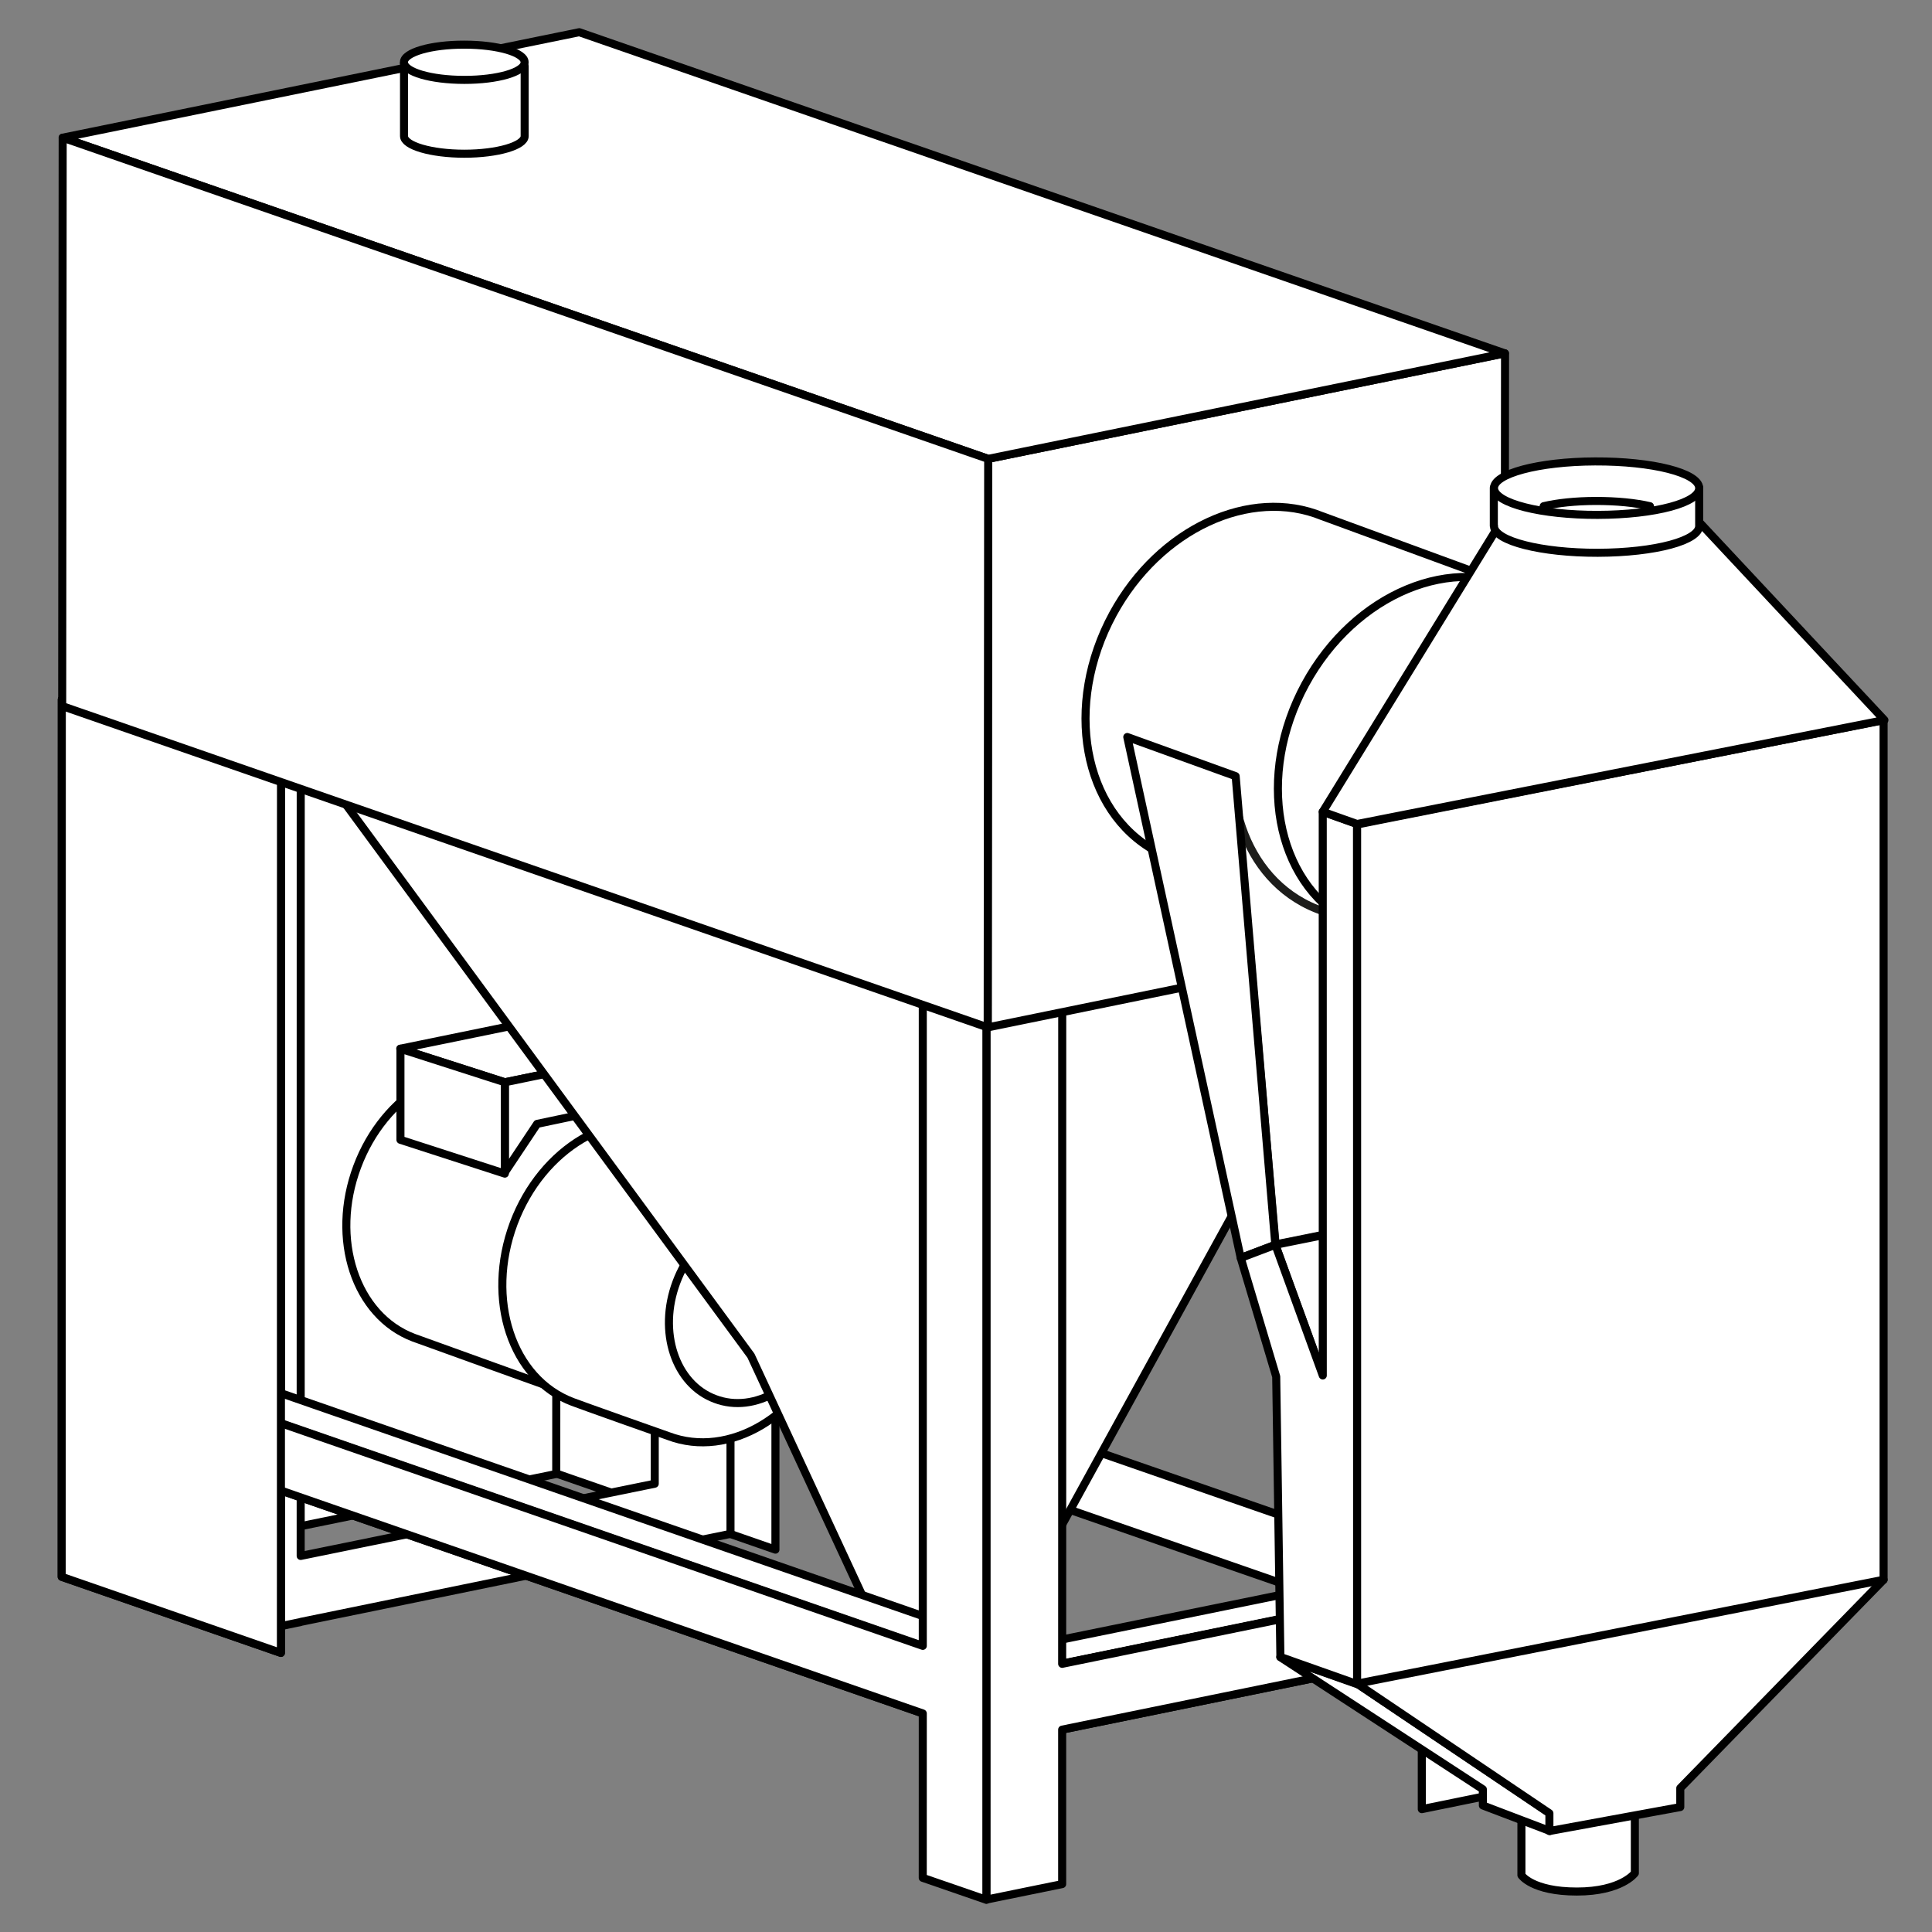
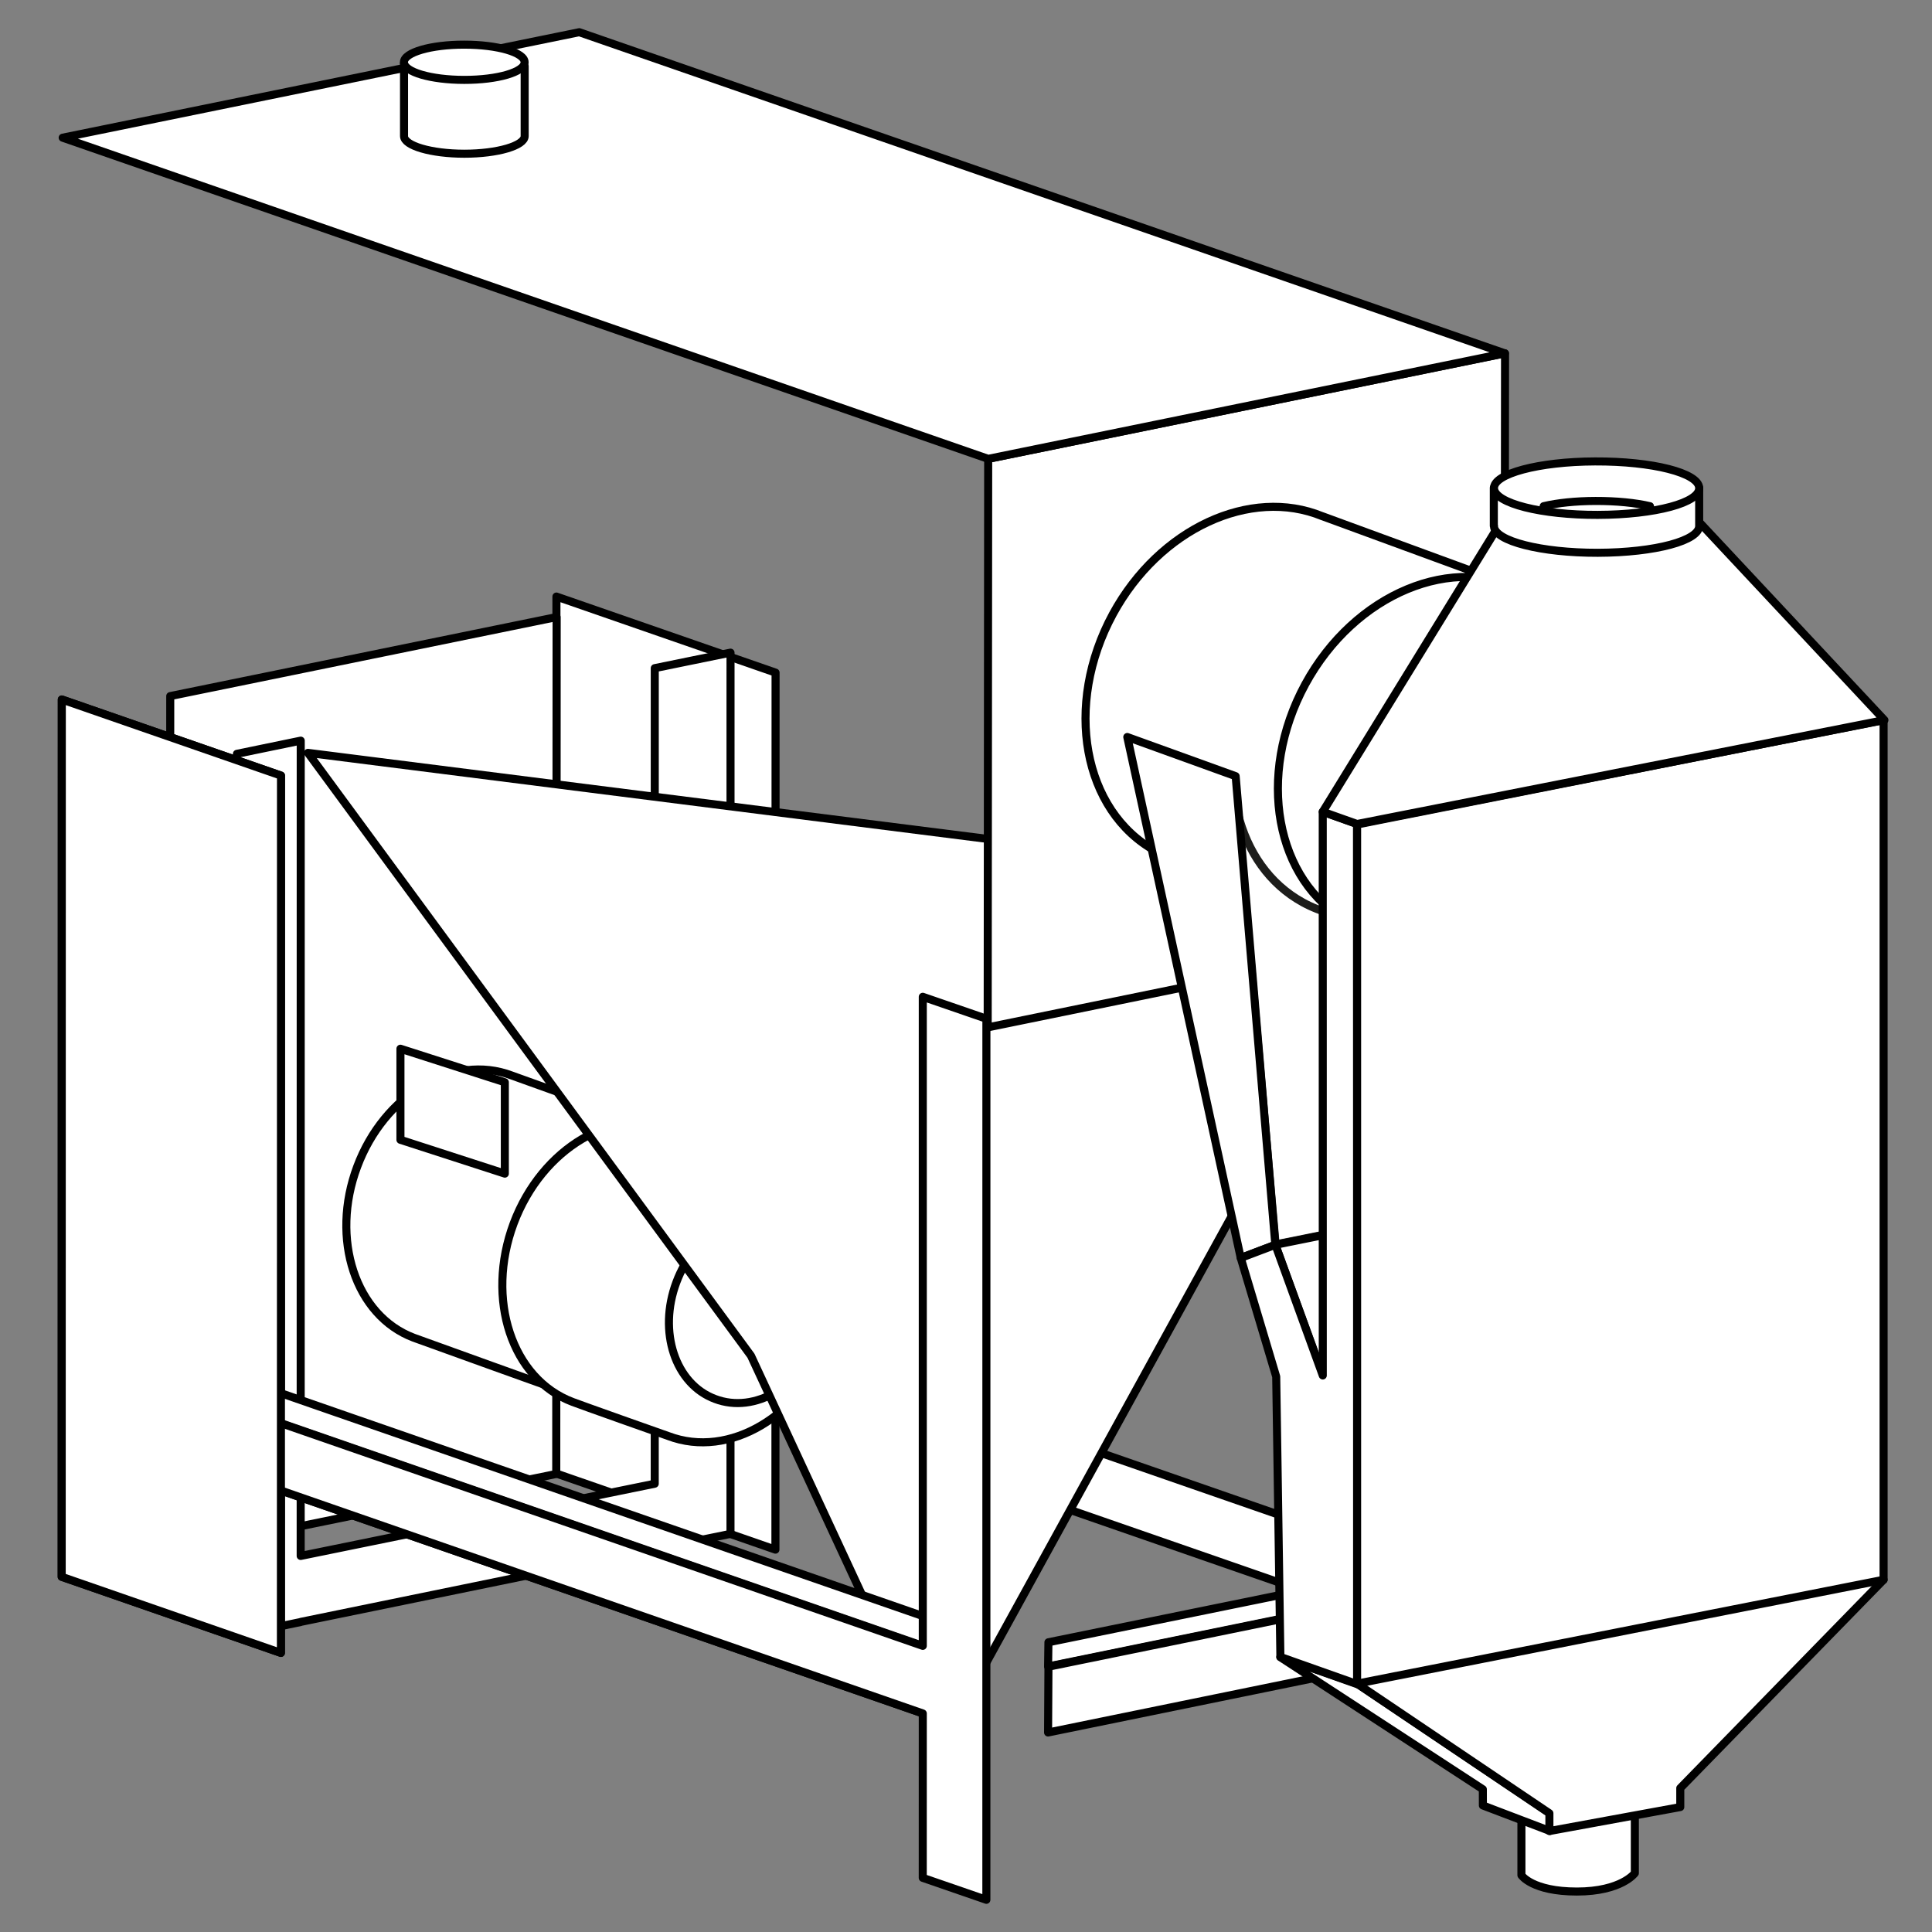
<svg xmlns="http://www.w3.org/2000/svg" width="100%" height="100%" viewBox="0 0 120 120" version="1.1" xml:space="preserve" style="fill-rule:evenodd;clip-rule:evenodd;stroke-linecap:round;stroke-linejoin:round;stroke-miterlimit:10;">
  <rect x="0" y="0" width="120" height="120" fill="#808080" stroke="none" />
  <g id="jhp">
    <rect x="0" y="0" width="120" height="120" style="fill:none;" />
    <path d="M34.561,37.053l-0.01,54.47l13.612,4.728l0.009,-54.473l-13.611,-4.725Z" style="fill:#fff;stroke:#000;stroke-width:0.5px;" />
    <path d="M10.574,43.235l-0.023,53.219l23.998,-4.904l0.022,-53.222l-23.997,4.907Z" style="fill:#fff;stroke:#000;stroke-width:0.5px;" />
    <path d="M40.669,41.499l-0.002,50.657l-21.991,4.486l0.003,-50.639l-3.964,0.818l-0.007,54.749l3.968,-0.824l0,-0.007l21.988,-4.507l0,0.003l4.708,-0.964l0.002,-54.734l-4.705,0.962Z" style="fill:#fff;stroke:#000;stroke-width:0.5px;" />
    <path d="M90.181,97.849l0,-0.033l-1.07,-0.367l0.005,-0.352l-0.621,0.133l-43.331,-15.043l-0.025,4.195l35.748,12.407l-15.767,3.215l-0.021,1.504l18.491,-3.787l6.566,2.283l0.012,-2.281l0.033,0.015l0.023,-1.881l-0.043,-0.008Z" style="fill:#fff;stroke:#000;stroke-width:0.5px;" />
    <path d="M41.536,70.31c-0.24,-0.097 -9.716,-3.493 -9.76,-3.512c-3.619,-1.371 -7.912,1.175 -9.59,5.667c-1.683,4.491 -0.11,9.254 3.508,10.622c0.311,0.12 9.637,3.473 9.756,3.505c3.618,1.37 7.911,-1.163 9.594,-5.669c1.68,-4.489 0.11,-9.248 -3.508,-10.613Z" style="fill:#fff;stroke:#000;stroke-width:0.5px;" />
-     <path d="M39.74,65.495l-8.384,1.727l-6.495,-2.084l8.387,-1.72l6.492,2.077Z" style="fill:#fff;stroke:#000;stroke-width:0.5px;" />
-     <path d="M39.74,65.495l-8.384,1.727l0,5.594l2.006,-3.01l4.337,-0.913l2.041,0.739l0,-4.137Z" style="fill:#fff;stroke:#000;stroke-width:0.5px;" />
    <path d="M24.872,65.138l6.484,2.083l0,5.675l-6.484,-2.1l0,-5.658Z" style="fill:#fff;stroke:#000;stroke-width:0.5px;" />
    <path d="M47.862,72.193c-0.25,-0.092 -5.897,-2.093 -5.938,-2.112c-3.781,-1.425 -8.263,1.219 -10.02,5.909c-1.755,4.714 -0.114,9.667 3.666,11.088c0.321,0.129 5.815,2.079 5.942,2.118c3.776,1.434 8.26,-1.225 10.014,-5.911c1.754,-4.698 0.114,-9.668 -3.664,-11.092Z" style="fill:#fff;stroke:#000;stroke-width:0.5px;" />
    <path d="M50.971,83.019c-1.149,3.08 -4.087,4.816 -6.562,3.871c-2.472,-0.924 -3.551,-4.171 -2.398,-7.246c1.146,-3.077 4.084,-4.813 6.559,-3.879c2.471,0.927 3.546,4.179 2.401,7.254Z" style="fill:#fff;stroke:#000;stroke-width:0.5px;" />
    <path d="M19.128,46.762l27.515,37.443l8.589,18.5l5.533,1.469l26.787,-48.748l-68.424,-8.664Z" style="fill:#fff;stroke:#000;stroke-width:0.5px;" />
    <path d="M65.121,103.522l-0.023,4.086l23.996,-4.907l0.021,-4.084l-23.994,4.905Z" style="fill:#fff;stroke:#000;stroke-width:0.5px;" />
    <path d="M15.505,87.723l-0.025,4.173l45.015,15.629l0.023,-4.182l-45.013,-15.62Z" style="fill:#fff;stroke:#000;stroke-width:0.5px;" />
    <path d="M3.839,43.445l-0.007,54.493l13.616,4.727l0.005,-54.493l-13.614,-4.727Z" style="fill:#fff;stroke:#000;stroke-width:0.5px;" />
    <path d="M15.505,85.86l-0.025,1.878l45.015,15.618l0.023,-1.869l-45.013,-15.627Z" style="fill:#fff;stroke:#000;stroke-width:0.5px;" />
-     <path d="M88.315,57.624l-0.003,34.654l-0.002,6.499l-22.337,4.567l0.002,-7.604l0.002,-33.453l-4.708,0.963l-0.003,54.737l4.707,-0.962l0,-9.595l22.337,-4.565l0,9.505l4.708,-0.96l0.005,-54.747l-4.708,0.961Z" style="fill:#fff;stroke:#000;stroke-width:0.5px;" />
    <path d="M57.316,61.913l0,40.314l-41.811,-14.505l-0.025,4.175l41.836,14.528l-0.002,10.211l3.951,1.364l0.002,-54.725l-3.951,-1.362Z" style="fill:#fff;stroke:#000;stroke-width:0.5px;" />
    <path d="M61.347,63.813l32.103,-6.568l0.031,-35.299l-32.103,6.555l-0.031,35.312Z" style="fill:#fff;stroke:#000;stroke-width:0.5px;" />
    <path d="M93.464,21.945l-57.486,-19.945l-32.085,6.552l57.486,19.948l32.085,-6.555Z" style="fill:#fff;stroke:#000;stroke-width:0.5px;" />
    <path d="M25.095,3.928l0,4.525c0,0.596 1.68,1.095 3.747,1.095c2.065,0 3.746,-0.499 3.746,-1.095l0,-4.342" style="fill:#fff;stroke:#000;stroke-width:0.5px;" />
    <path d="M32.584,3.867c0.005,0.607 -1.678,1.098 -3.748,1.095c-2.07,0 -3.748,-0.493 -3.746,-1.1c0,-0.604 1.679,-1.093 3.746,-1.089c2.07,0 3.753,0.487 3.748,1.094Z" style="fill:#fff;stroke:#000;stroke-width:0.5px;" />
    <path d="M3.839,43.445l-0.007,54.493l13.616,4.727l0.005,-54.493l-13.614,-4.727Z" style="fill:#fff;stroke:#000;stroke-width:0.5px;" />
-     <path d="M61.347,63.813l-57.484,-19.957l0.03,-35.305l57.485,19.95l-0.031,35.312Z" style="fill:#fff;stroke:#000;stroke-width:0.5px;" />
    <path d="M82.127,32.06l-0.005,0c-4.448,-1.824 -10.105,0.764 -12.998,6.08c-3.067,5.657 -1.873,12.242 2.67,14.731c0.408,0.23 0.825,0.408 1.257,0.562l-0.009,0.012l11.975,4.37l9.114,-21.351l-12.004,-4.404Z" style="fill:#fff;stroke:#000;stroke-width:0.5px;" />
    <path d="M96.587,44.311l-0.211,0.041c-0.078,1.97 -0.617,4.034 -1.678,5.987c-3.066,5.652 -9.232,8.199 -13.774,5.711c-2.083,-1.142 -3.453,-3.151 -4.04,-5.532l2.347,26.773l32.635,-6.573l-15.279,-26.407Z" style="fill:#fff;stroke:#1d1d1b;stroke-width:0.5px;" />
    <path d="M97.517,51.519c-3.063,5.656 -9.232,8.203 -13.774,5.712c-4.54,-2.486 -5.739,-9.085 -2.671,-14.732c3.066,-5.635 9.232,-8.201 13.773,-5.713c4.543,2.498 5.739,9.095 2.672,14.733Z" style="fill:#fff;stroke:#000;stroke-width:0.5px;" />
    <path d="M70.018,45.777l7.047,32.357l2.149,-0.816l-2.465,-29.109l-6.731,-2.432Z" style="fill:#fff;stroke:#000;stroke-width:0.5px;" />
    <path d="M114.783,78.866l-32.613,6.563l-2.955,-8.112l32.612,-6.565l2.956,8.114Z" style="fill:#fff;stroke:#000;stroke-width:0.5px;" />
    <path d="M101.543,112.708l0,3.638c0,0 -0.828,1.141 -3.601,1.141c-2.777,0 -3.444,-1.013 -3.444,-1.013l0,-3.766l7.045,0Z" style="fill:#fff;stroke:#000;stroke-width:0.5px;" />
    <path d="M96.265,112.624l0,1.101l-4.16,-1.584l-0.003,-1.006l-12.582,-8.208l4.771,1.647l11.974,8.05Z" style="fill:#fff;stroke:#000;stroke-width:0.5px;" />
    <path d="M84.304,104.608l-4.776,-1.691l-0.26,-17.412l-2.203,-7.372l2.149,-0.816l2.946,8.116l-0.002,-35.013l2.133,0.761l0.013,53.427Z" style="fill:#fff;stroke:#000;stroke-width:0.5px;" />
    <path d="M96.236,113.73l8.129,-1.49l0,-1.177l12.628,-12.941l0,-53.397l-32.701,6.485l0,53.364l11.944,8.05l0,1.106Z" style="fill:#fff;stroke:#000;stroke-width:0.5px;" />
    <path d="M117.044,44.725l-11.524,-12.318l-12.543,0.42l-10.819,17.593l2.134,0.76l32.752,-6.455Z" style="fill:#fff;stroke:#000;stroke-width:0.5px;" />
    <path d="M84.291,104.574l32.702,-6.451" style="fill:none;stroke:#000;stroke-width:0.5px;" />
    <path d="M105.539,32.632l0,-2.333l-12.755,0l0,2.364l0.013,0c0,0.012 -0.003,0.022 -0.003,0.033c0.051,0.912 2.939,1.646 6.446,1.639c3.575,-0.01 6.348,-0.762 6.299,-1.688l0,-0.015Z" style="fill:#fff;stroke:#000;stroke-width:0.5px;" />
    <path d="M99.24,31.98c-3.506,0.011 -6.394,-0.72 -6.445,-1.643c-0.047,-0.911 2.771,-1.665 6.275,-1.677c3.572,-0.015 6.426,0.713 6.469,1.639c0.049,0.92 -2.725,1.674 -6.299,1.681Z" style="fill:#fff;stroke:#000;stroke-width:0.5px;" />
    <path d="M95.879,31.44c0.861,-0.204 1.983,-0.321 3.215,-0.325c1.314,-0.003 2.5,0.116 3.39,0.326" style="fill:#fff;stroke:#000;stroke-width:0.5px;" />
  </g>
</svg>